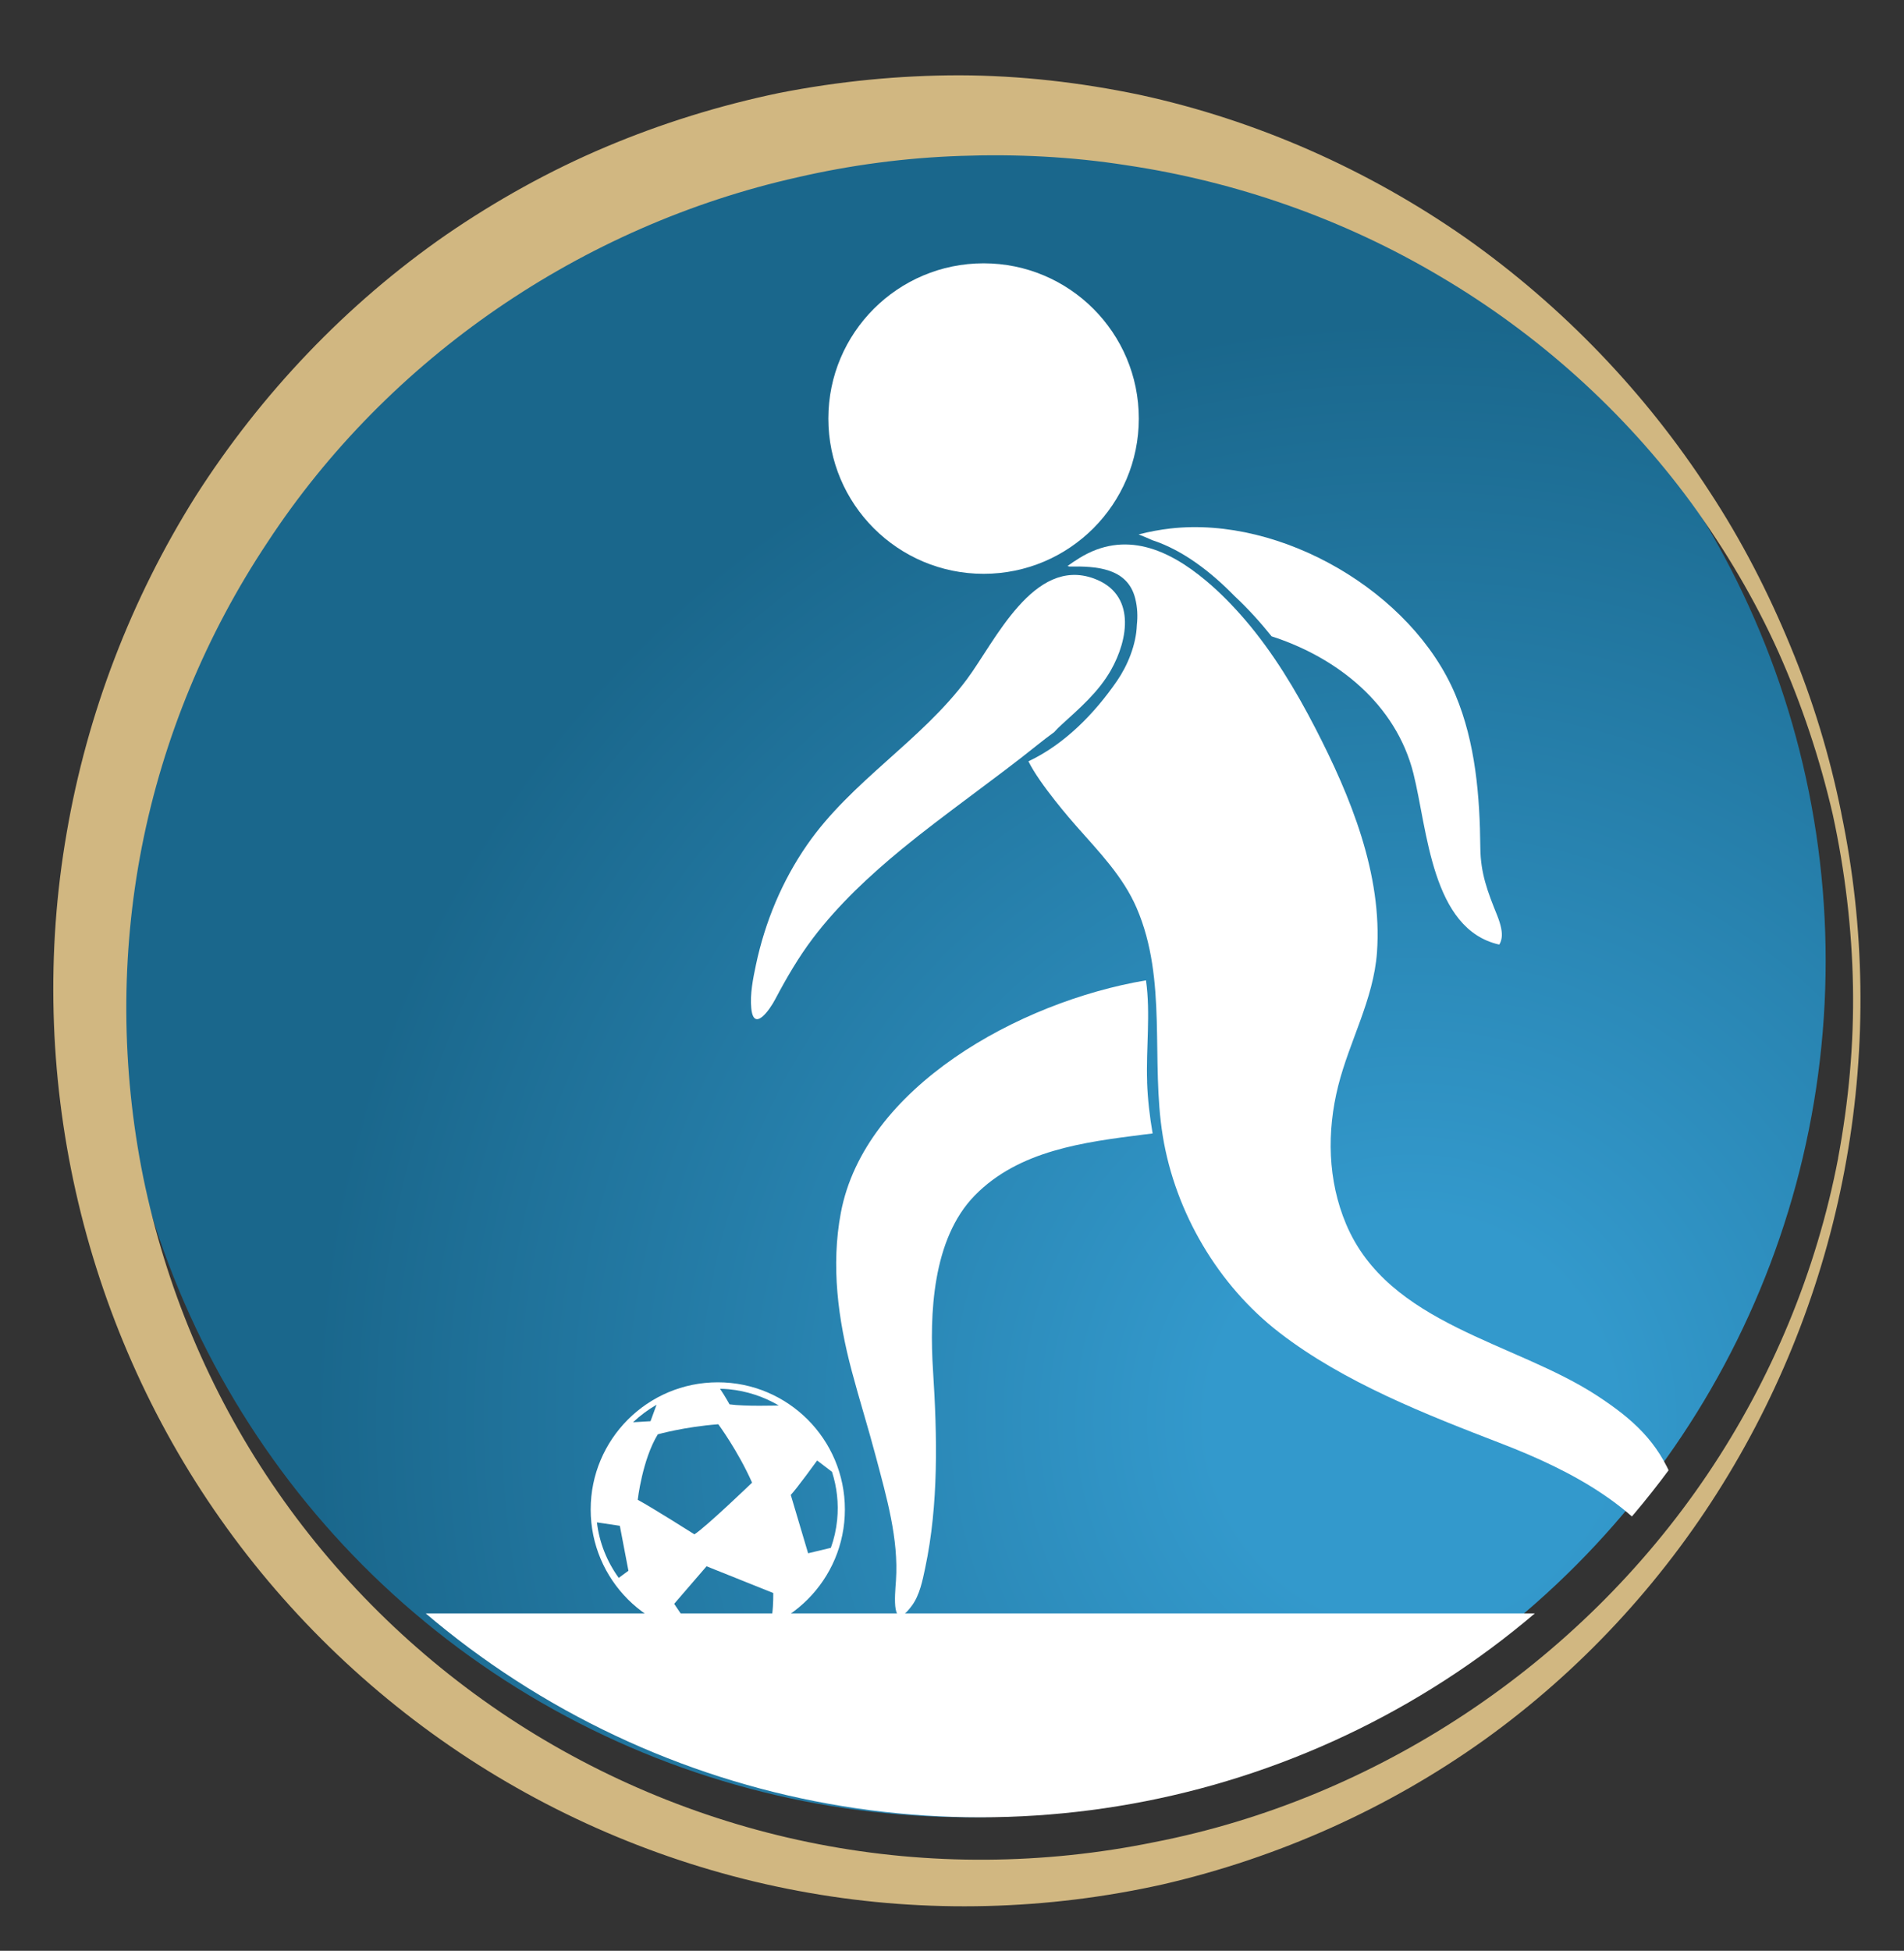
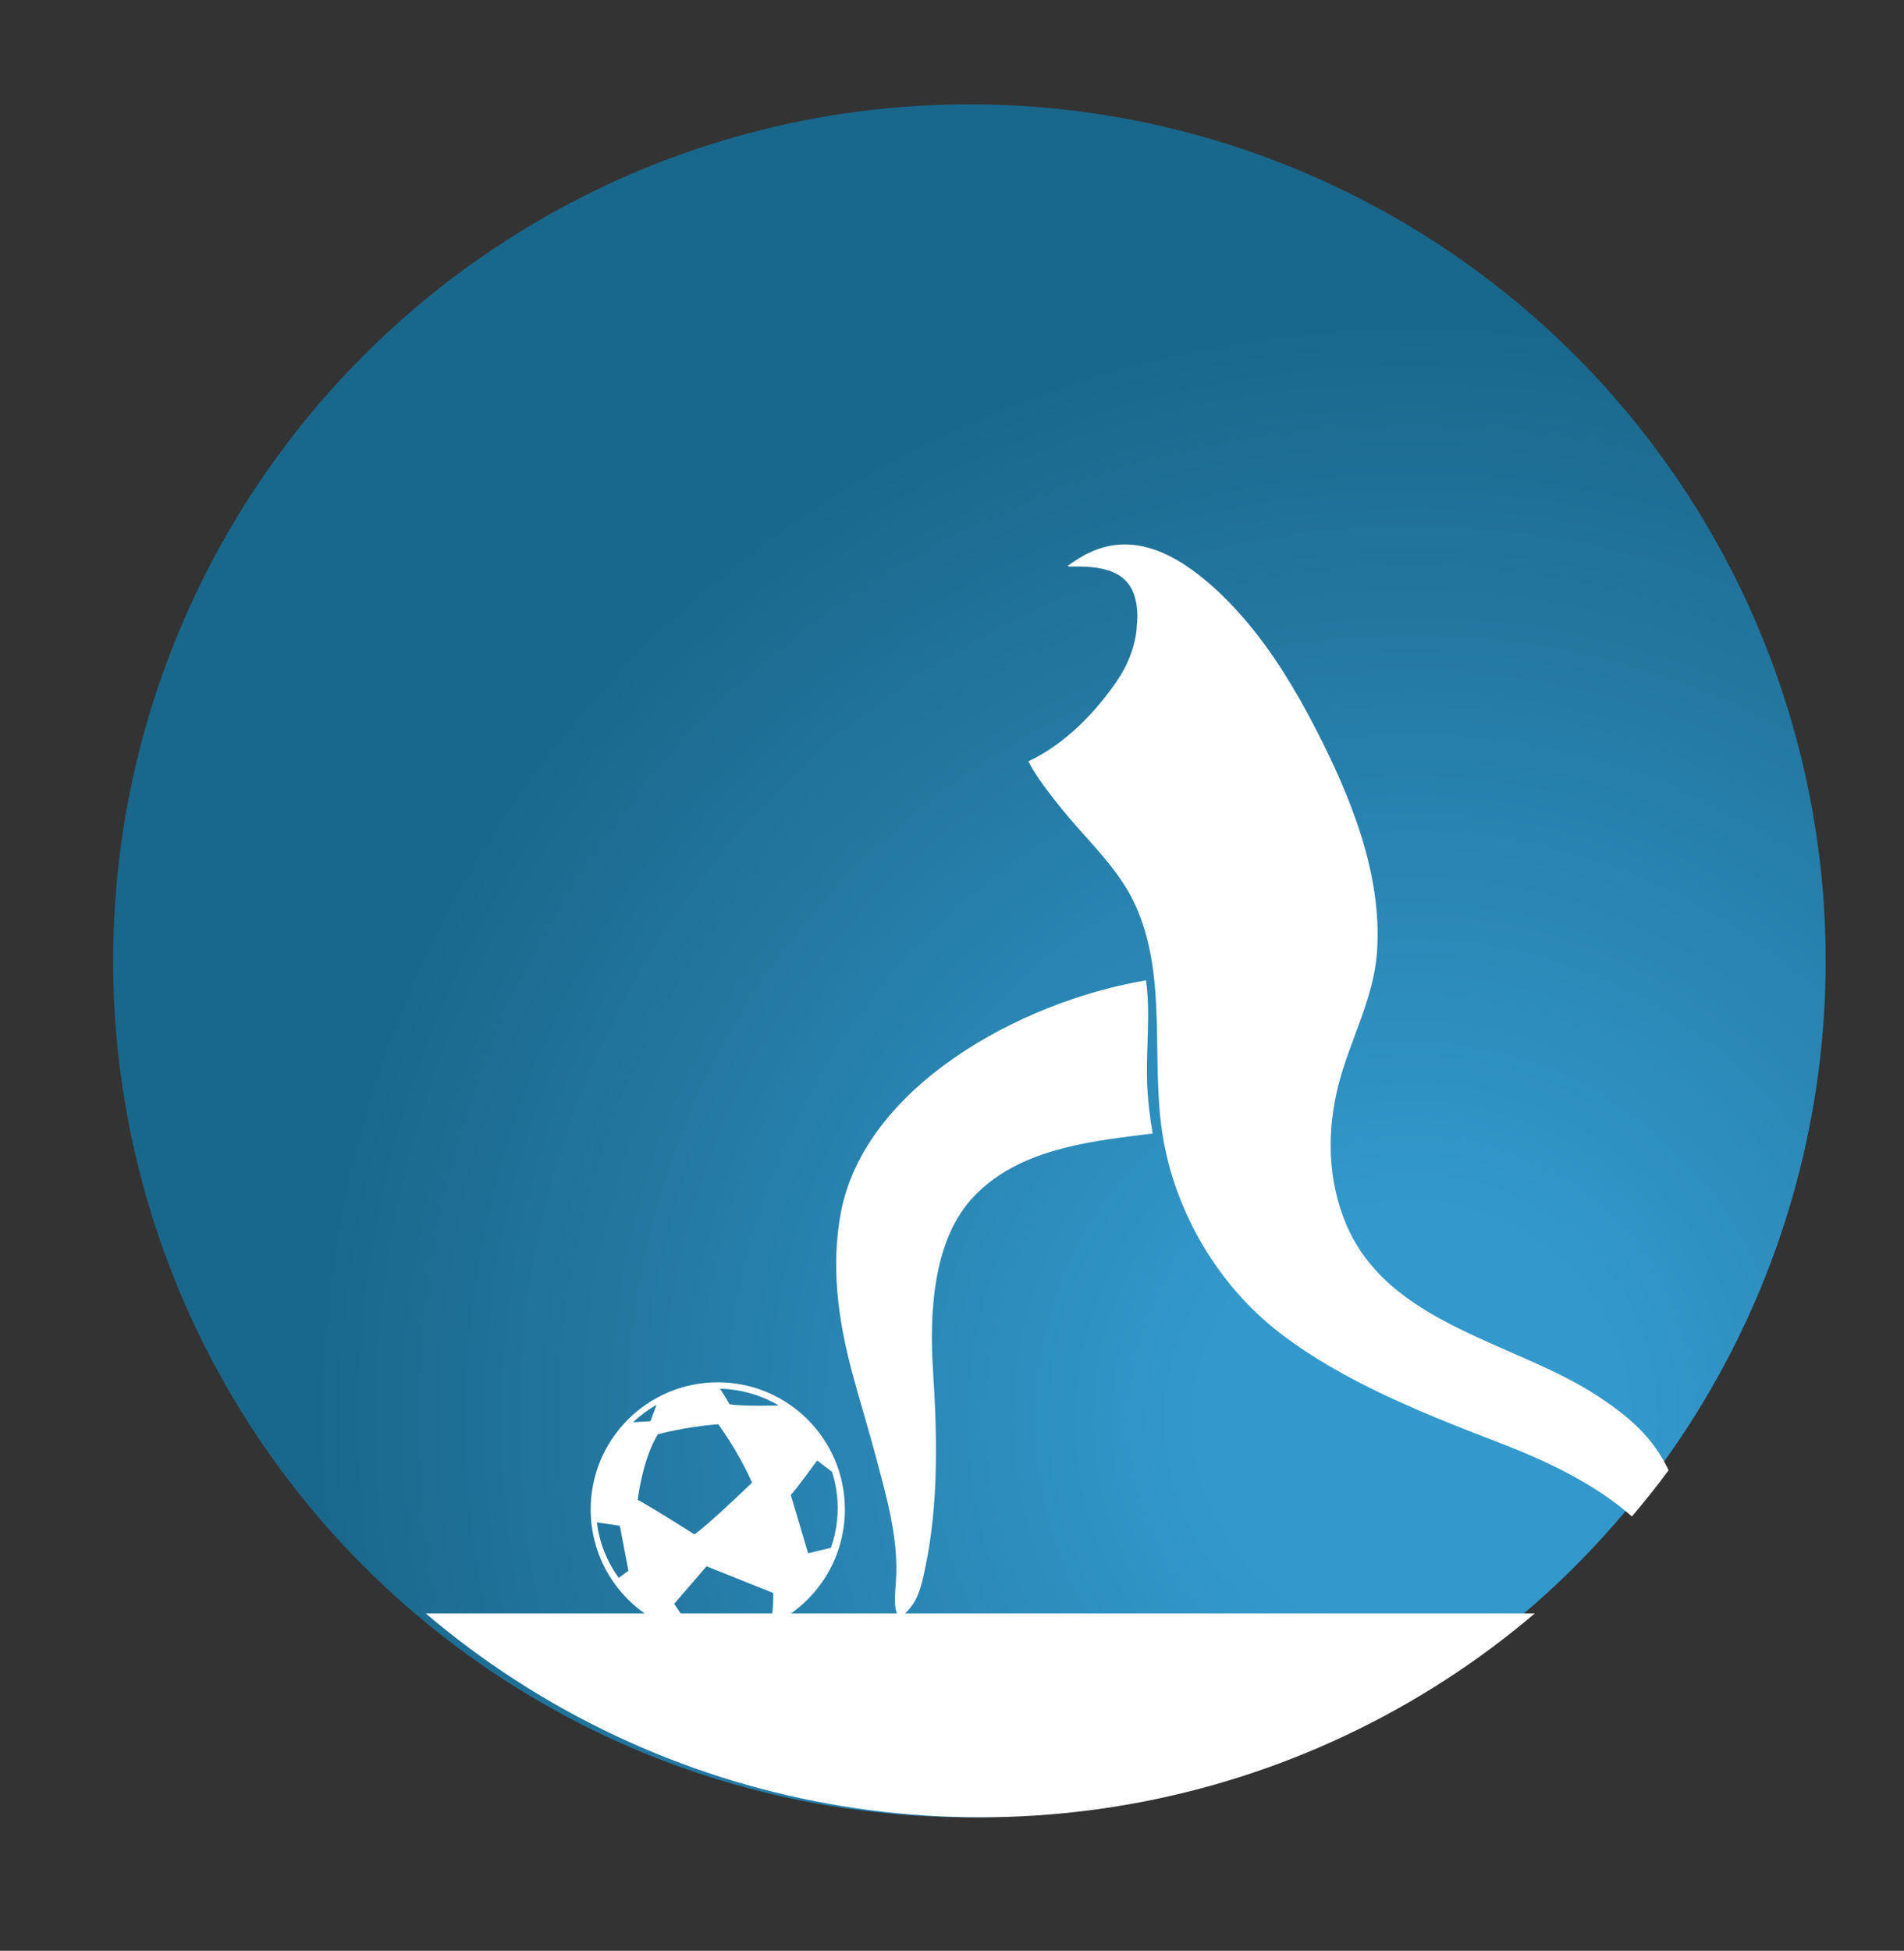
<svg xmlns="http://www.w3.org/2000/svg" id="Capa_1" data-name="Capa 1" viewBox="0 0 350 358.5">
  <rect x="0" y="0" width="350" height="358.5" fill="#333333" stroke="none" />
  <defs>
    <radialGradient id="New_Gradient_Swatch_1" data-name="New Gradient Swatch 1" cx="259.51" cy="260.86" fx="259.51" fy="260.86" r="232.08" gradientUnits="userSpaceOnUse">
      <stop offset=".16" stop-color="#39c" />
      <stop offset=".87" stop-color="#1a678c" />
    </radialGradient>
    <clipPath id="clippath">
      <circle cx="180.2" cy="176.57" r="157.4" style="fill: none;" />
    </clipPath>
  </defs>
  <circle cx="178.2" cy="176.57" r="157.4" style="fill: url(#New_Gradient_Swatch_1);" />
-   <path d="m338.48,149.43c-2.11-10.47-5.23-20.75-9.34-30.65-4.08-9.9-9-19.49-14.92-28.49-11.71-18.06-26.95-33.99-44.79-46.57-17.88-12.49-38.35-21.63-60-26.31-10.83-2.26-21.91-3.54-33.03-3.57-11.12,0-22.25,1.1-33.18,3.25-10.91,2.27-21.61,5.58-31.9,9.93-10.29,4.35-20.1,9.81-29.31,16.13-18.37,12.74-34.04,29.24-46.03,48.01-11.87,18.86-19.97,40.01-23.72,61.88-3.81,21.86-3.17,44.42,1.67,65.96,4.83,21.54,13.88,42.12,26.57,60.12,12.66,18.01,28.89,33.44,47.41,45.19,18.52,11.74,39.33,19.81,60.86,23.55,21.54,3.78,43.77,3.18,65.01-1.57,21.21-4.9,41.42-13.94,59.04-26.53,17.6-12.62,32.54-28.75,43.84-47.01,11.32-18.25,19.06-38.62,22.76-59.65,3.72-21.03,3.42-42.75-.95-63.66Zm-.58,63.38c-3.97,20.79-12.26,40.68-24.03,58.13-23.56,34.96-60.95,59.69-101.74,67.61-20.33,4.15-41.42,4.3-61.7.35-20.28-3.92-39.73-11.89-56.92-23.24-17.18-11.35-32.07-26.07-43.55-43.06-11.5-16.98-19.52-36.22-23.63-56.25-4.05-20.04-4.16-40.8-.25-60.76,3.92-19.96,11.85-39.05,23.07-55.9,22.23-33.94,57.88-58.23,97.38-67.09,9.86-2.28,19.95-3.61,30.09-3.95,10.13-.36,20.34.13,30.41,1.71,20.18,2.99,39.96,9.88,57.78,20.48,17.85,10.53,33.74,24.73,46.16,41.68,6.16,8.5,11.58,17.6,15.91,27.22,4.31,9.63,7.66,19.7,10.04,30.01,2.24,10.34,3.5,20.9,3.7,31.48.19,10.59-.79,21.18-2.73,31.57Z" style="fill: #d1b781;" />
  <g style="clip-path: url(#clippath);">
    <g>
      <path d="m131.95,254.03c-12.91,0-23.37,10.47-23.37,23.37s10.47,23.37,23.37,23.37,23.36-10.46,23.36-23.37-10.46-23.37-23.36-23.37Zm-18.21,35.94c-2.15-2.96-3.57-6.45-4.01-10.2l4.21.63,1.58,8.26-1.78,1.31Zm6.95-31.82l-1.11,3.03-3.21.19c1.3-1.23,2.76-2.32,4.33-3.22Zm.23,5.44s4.88-1.38,11.12-1.85c0,0,3.59,4.84,6.21,10.73,0,0-8.44,8.12-10.6,9.5,0,0-7.62-4.83-10.42-6.35,0,0,.84-7.37,3.69-12.03Zm21.02,33.09c-3.67,1.87-7.9,2.75-12.31,2.34-1.09-.11-2.14-.29-3.18-.54l-2.52-3.74,5.95-6.9,12.26,4.91s.05,2.04-.2,3.93Zm-7.83-38.59s-.78-1.44-1.75-2.87c.52,0,1.05.04,1.58.08,3.37.33,6.49,1.38,9.22,2.99-.12,0-6.27.2-9.05-.21Zm18.62,26.36l-4.18,1-3.19-10.73c.99-.99,4.85-6.32,4.85-6.32l2.73,2.08c.89,2.76,1.25,5.75.95,8.82-.18,1.79-.57,3.52-1.16,5.15Z" style="fill: #fff;" />
      <g>
        <path d="m210.87,198.81c-.22-6.2.66-12.5-.21-18.65-23.39,3.94-51.75,19.7-56.09,42.7-1.84,9.75-.52,19.63,2.01,29.12,1.4,5.27,3.04,10.47,4.43,15.74,1.94,7.33,4.21,15.08,3.69,22.75-.19,2.67-.93,9.86,2.95,4.57,1.41-1.92,1.94-4.59,2.42-6.88,2.49-11.73,2.21-24.27,1.45-36.17-.68-10.48-.14-24.3,7.66-32.29,8.13-8.31,20.11-9.81,31.06-11.2.53-.07,1.09-.14,1.64-.2-.54-3.14-.91-6.31-1.02-9.5Z" style="fill: #fff;" />
-         <path d="m209.34,76.92c0,15.75-12.78,28.53-28.53,28.53s-28.54-12.78-28.54-28.53,12.78-28.53,28.54-28.53,28.53,12.77,28.53,28.53Z" style="fill: #fff;" />
-         <path d="m259.82,142.15c2.6,10.31,3.3,28.63,15.77,31.44.22-.31.37-.72.45-1.25.14-.95-.1-2.32-.85-4.18-1.72-4.26-3.02-7.63-3.07-12.31-.09-9.5-.87-19.32-4.58-28.17-7.97-18.94-32.02-32.86-52.37-30.56-1.87.21-3.87.58-5.87,1.09.84.33,1.68.68,2.49,1.05,5.76,1.88,10.88,5.93,15.1,10.23.04.03.07.08.11.11,2.42,2.26,4.66,4.73,6.75,7.34,12.09,3.9,22.86,12.47,26.07,25.2Z" style="fill: #fff;" />
-         <path d="m193.83,134.49c.42-.46.85-.9,1.31-1.31,3.37-3.07,6.75-5.97,9.05-9.98,3.28-5.76,4.62-14.05-3.09-16.88-11.1-4.08-18.21,11.59-23.33,18.47-8.48,11.4-21.27,18.73-29.4,30.46-4.6,6.63-7.74,14.17-9.41,22.06-.53,2.49-1.11,5.39-.86,7.95.43,4.58,3.42.27,4.42-1.65,2.06-3.9,4.23-7.63,6.89-11.16,4.71-6.21,10.47-11.57,16.47-16.5,7.4-6.08,17.41-13.08,24.86-19.08.99-.8,2.03-1.58,3.1-2.37Z" style="fill: #fff;" />
        <path d="m311.02,288.01c-.31-5.28-1.55-10.97-3.41-15.78-2.84-7.31-7.52-11.48-13.99-15.72-15.17-9.93-38.38-13.05-46.18-31.56-3.39-8.05-3.56-16.98-1.45-25.39,2.08-8.28,6.5-15.89,7.13-24.52,1.03-14.36-4.87-28.71-11.33-41.22-3.61-7-7.75-13.87-12.88-19.87-2.22-2.59-4.6-5.04-7.23-7.24-6.88-5.76-14.9-9.31-23.25-4.16-.76.46-1.48.96-2.2,1.47.12.03.24.06.36.09,4.84-.07,10.67.2,12.09,5.87.41,1.63.48,3.26.3,4.87-.12,3.62-1.7,7.46-3.66,10.3-4.12,5.98-9.61,11.62-16.27,14.76,2.05,4.18,7.91,10.9,8.88,11.99,4.1,4.65,8.53,9.19,11.02,14.98,5.71,13.26,2.53,28.03,4.8,41.91,2.3,14.04,10.18,27.42,21.41,36.09,11.89,9.19,27.02,15.08,40.91,20.44,12.64,4.88,26.45,11.97,32.71,24.53.18.47.35.95.52,1.43.06.18.17.27.27.32.16.38.34.74.49,1.14.37.96,1.91-.24,1.75-1.02-.28-1.24-.53-2.48-.8-3.71Z" style="fill: #fff;" />
      </g>
    </g>
    <rect x="52.51" y="296.5" width="269" height="64" style="fill: #fff;" />
  </g>
</svg>